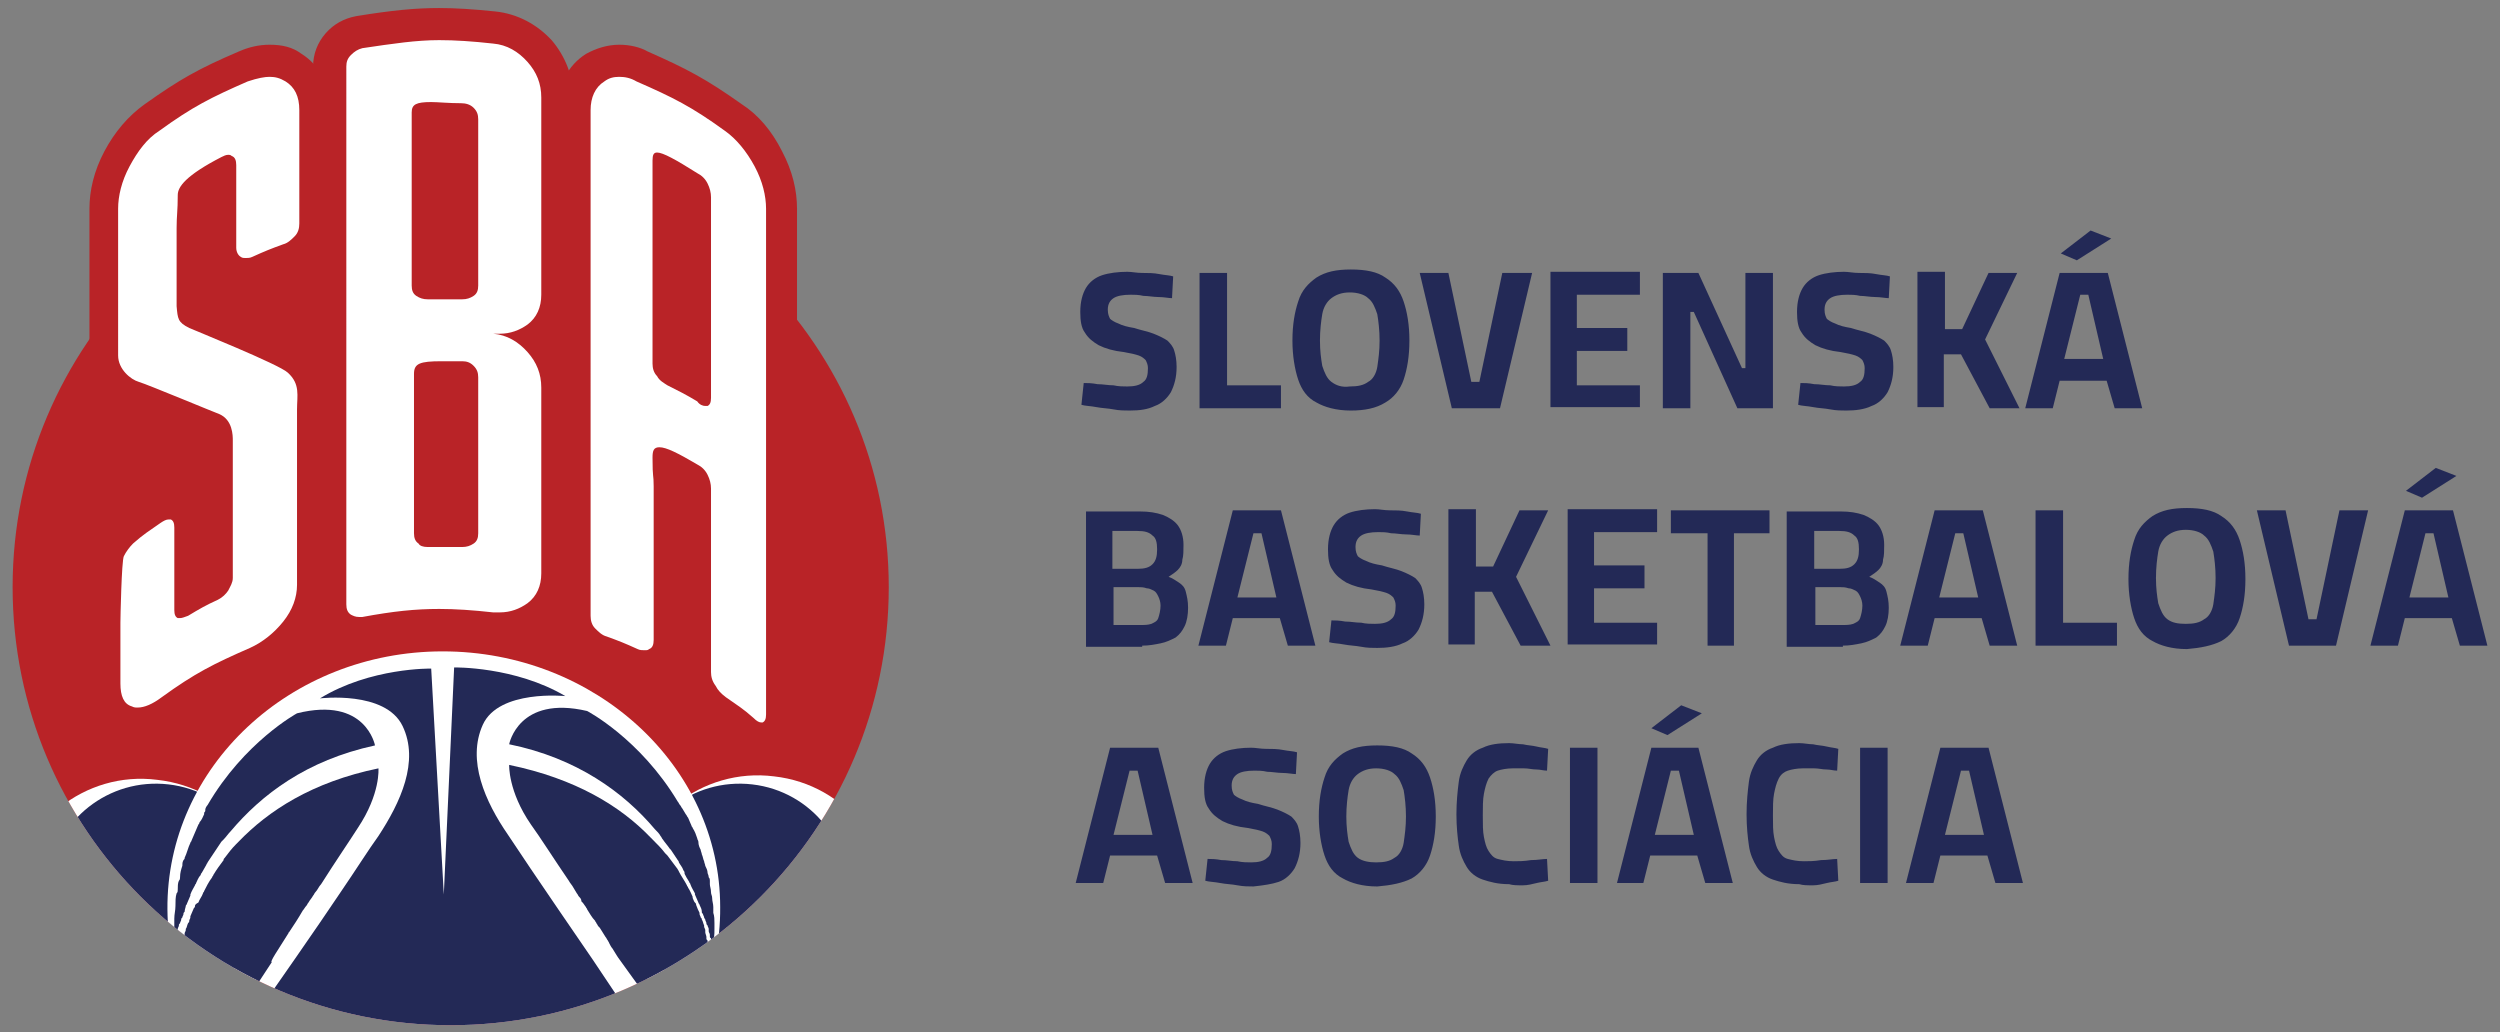
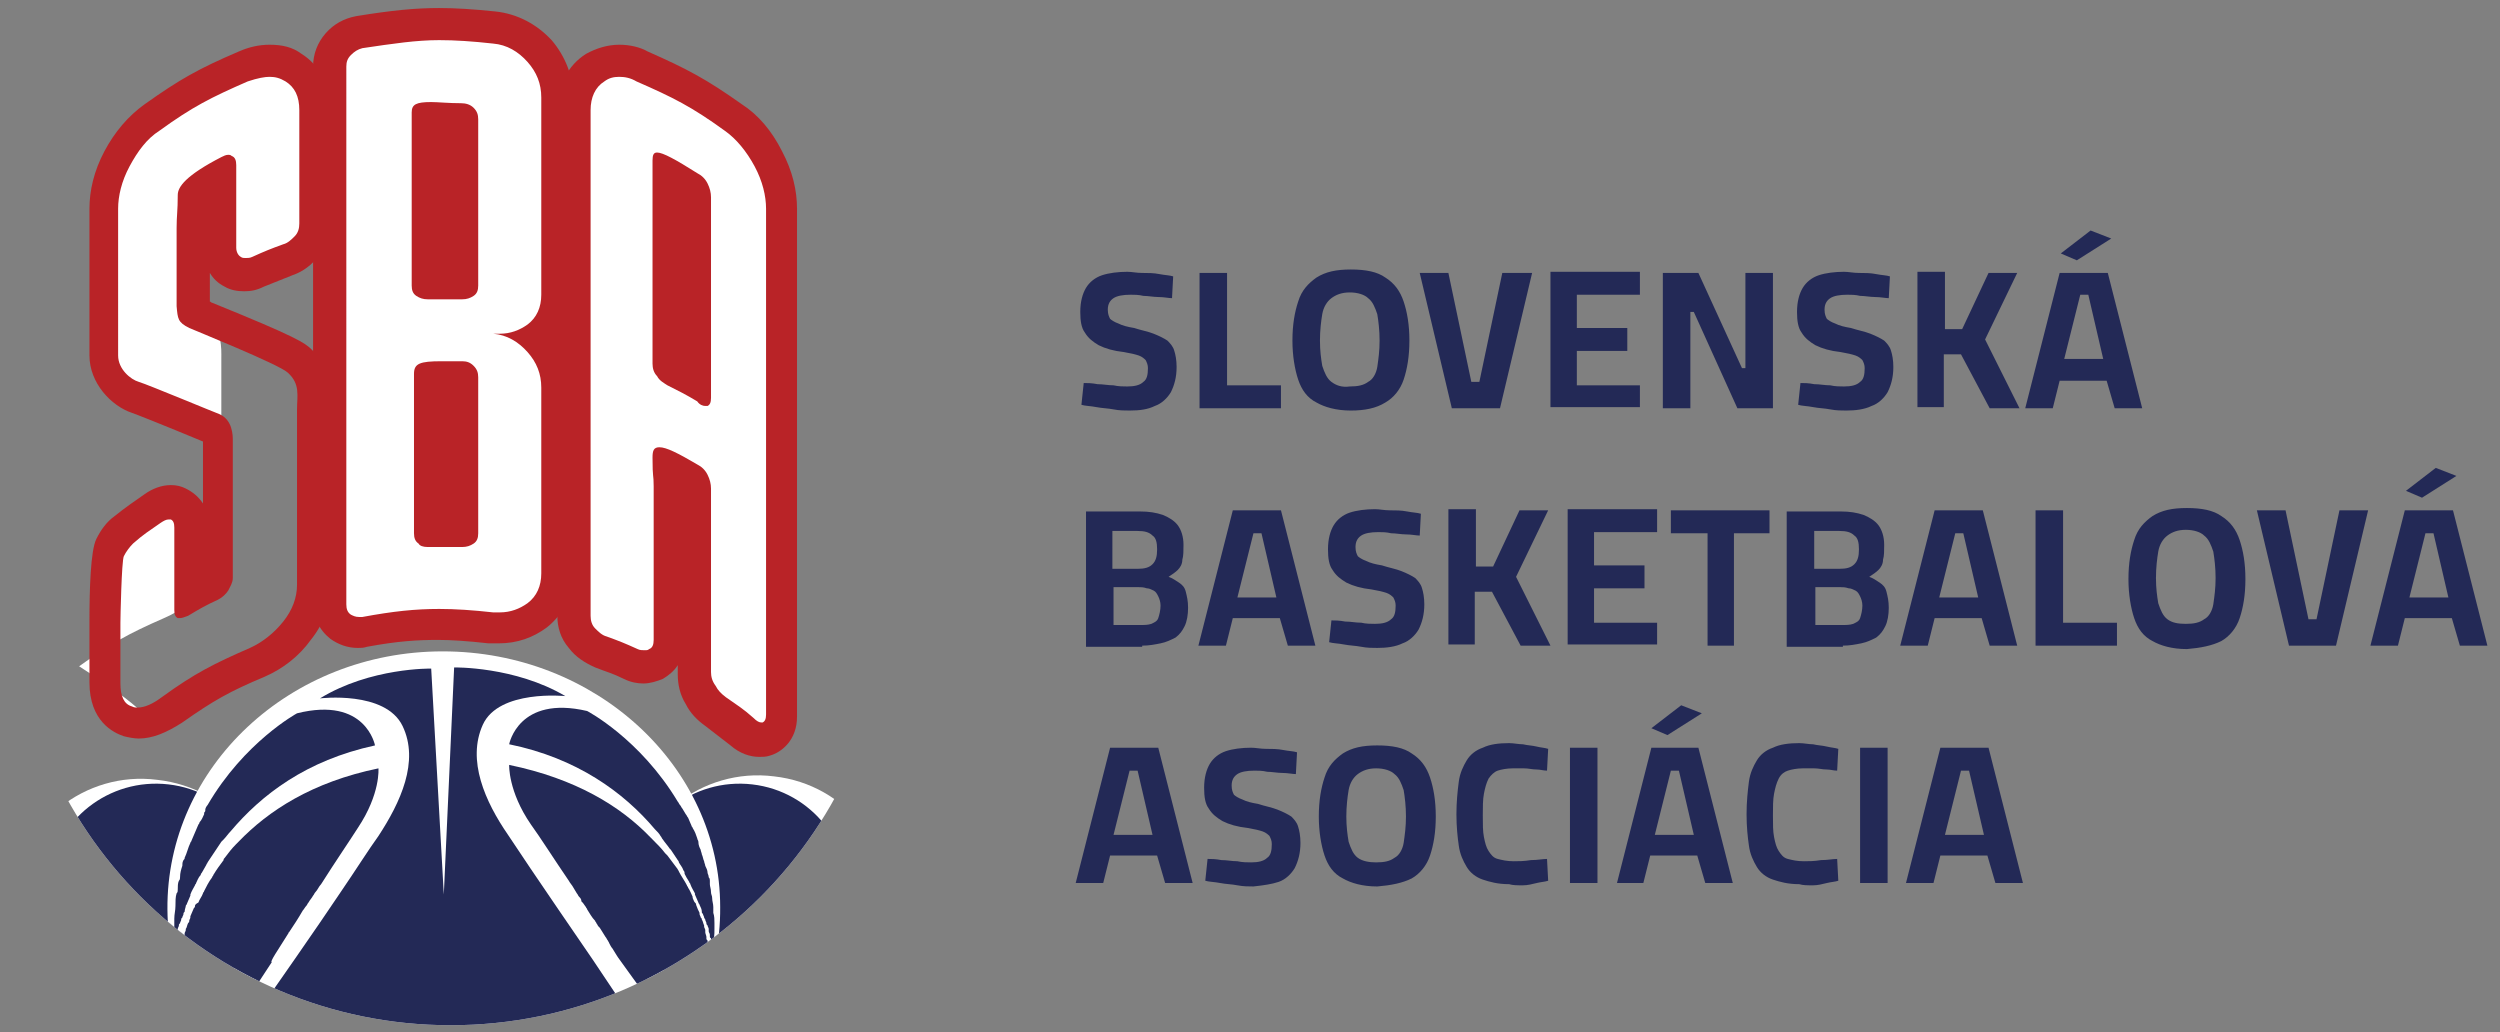
<svg xmlns="http://www.w3.org/2000/svg" xmlns:xlink="http://www.w3.org/1999/xlink" version="1.1" id="Layer_1" x="0px" y="0px" viewBox="0 0 218 90" style="enable-background:new 0 0 218 90;" xml:space="preserve">
  <rect x="0" y="0" width="218" height="90" fill="#808080" stroke="none" />
  <style type="text/css">
	.st0{fill:#B92327;}
	.st1{clip-path:url(#SVGID_2_);fill:#FFFFFF;}
	.st2{clip-path:url(#SVGID_2_);fill:#232956;}
	.st3{fill:#FFFFFF;}
	.st4{fill:#232956;}
</style>
-   <path class="st0" d="M77.5,51.2c0,21.1-17.1,38.2-38.2,38.2c-21.1,0-38.2-17.1-38.2-38.2s17.1-38.2,38.2-38.2  C60.4,13.1,77.5,30.2,77.5,51.2" />
  <g>
    <defs>
      <path id="SVGID_1_" d="M1.1,51.2c0,21.1,17.1,38.2,38.2,38.2s38.2-17.1,38.2-38.2S60.4,13.1,39.3,13.1S1.1,30.2,1.1,51.2" />
    </defs>
    <clipPath id="SVGID_2_">
      <use xlink:href="#SVGID_1_" style="overflow:visible;" />
    </clipPath>
    <path class="st1" d="M23.9,80.8c-0.7,6.3-6.5,10.9-12.8,10.1C4.7,90.2,0.2,84.4,0.9,78.1C1.7,71.8,7.4,67.2,13.7,68   C20.1,68.7,24.6,74.4,23.9,80.8" />
    <path class="st2" d="M23,78.9c-0.6,5.2-5.3,8.9-10.5,8.3c-5.2-0.6-8.9-5.3-8.3-10.5s5.3-8.9,10.5-8.3C19.9,69,23.6,73.7,23,78.9" />
    <path class="st1" d="M77.6,80.5c-0.7,6.3-6.5,10.9-12.8,10.1c-6.3-0.7-10.9-6.5-10.1-12.8c0.7-6.3,6.5-10.9,12.8-10.1   C73.8,68.4,78.3,74.1,77.6,80.5" />
    <path class="st2" d="M73.9,78.9c-0.6,5.2-5.3,8.9-10.5,8.3c-5.2-0.6-8.9-5.3-8.3-10.5c0.6-5.2,5.3-8.9,10.5-8.3   C70.8,69,74.5,73.7,73.9,78.9" />
    <path class="st1" d="M62.8,79.1c0.1,12.4-10.7,22.5-24,22.5s-24.1-9.9-24.2-22.3c-0.1-12.4,10.7-22.5,24-22.5   C51.9,56.8,62.8,66.8,62.8,79.1" />
    <path class="st2" d="M51.7,83.7c0,0-5.5-8-7.4-10.9c-2-2.9-3.6-6.5-2.2-9.6c1.4-3.1,7.2-2.5,7.2-2.5c-4.4-2.6-9.7-2.5-9.7-2.5   L38.7,78l-1.1-19.7c0,0-5.3-0.1-9.7,2.6c0,0,5.7-0.7,7.2,2.4S34.9,70,33,72.9c-0.8,1.1-2,3-3.3,4.9c-2,3-6.2,9-6.2,9L37,97   l18.1-8.3C55.1,88.8,53.5,86.4,51.7,83.7L51.7,83.7z" />
    <path class="st2" d="M62.3,81c0-0.2,0-0.3,0-0.5c0-0.3,0-0.6-0.1-0.9c0-0.2,0-0.3,0-0.5c0-0.3-0.1-0.5-0.1-0.8   c0-0.2-0.1-0.3-0.1-0.5c0-0.3-0.1-0.5-0.1-0.7c0-0.1,0-0.2,0-0.3c0-0.1,0-0.2-0.1-0.3c0-0.2-0.1-0.3-0.1-0.4c0-0.2-0.1-0.4-0.2-0.6   c0-0.1-0.1-0.3-0.1-0.4c-0.1-0.2-0.1-0.4-0.2-0.6c0-0.1-0.1-0.3-0.1-0.4c-0.1-0.2-0.2-0.4-0.2-0.7c0-0.1-0.1-0.2-0.1-0.3   c-0.1-0.3-0.2-0.6-0.4-0.9c0-0.1-0.1-0.1-0.1-0.2c-0.1-0.2-0.2-0.5-0.3-0.7c-0.1-0.1-0.1-0.2-0.2-0.3c-0.1-0.2-0.2-0.3-0.3-0.5   c-0.1-0.1-0.1-0.2-0.2-0.3c-0.1-0.1-0.1-0.2-0.2-0.3c0,0,0,0,0,0c-3.3-5.5-7.9-7.9-7.9-7.9c-6-1.4-6.8,2.9-6.8,2.9   c5.9,1.2,10,4.2,12.7,7.4c0.2,0.2,0.4,0.4,0.5,0.6c0.1,0.1,0.1,0.2,0.2,0.3c0.2,0.3,0.4,0.5,0.6,0.8c0,0,0,0,0.1,0.1   c0.2,0.3,0.4,0.6,0.6,0.9c0.1,0.1,0.1,0.2,0.1,0.2c0.1,0.2,0.3,0.4,0.4,0.7c0.1,0.1,0.1,0.2,0.1,0.3c0.1,0.2,0.2,0.4,0.4,0.7   c0,0.1,0.1,0.1,0.1,0.2c0.1,0.3,0.3,0.6,0.4,0.8c0,0,0,0.1,0,0.1c0.1,0.2,0.2,0.5,0.3,0.7c0,0.1,0.1,0.1,0.1,0.2   c0.1,0.2,0.2,0.4,0.2,0.6c0,0.1,0,0.1,0.1,0.2c0,0.1,0.1,0.2,0.1,0.3c0,0.1,0.1,0.1,0.1,0.2c0,0.1,0.1,0.2,0.1,0.3   c0,0.1,0,0.1,0.1,0.2c0,0.1,0.1,0.2,0.1,0.3c0,0.1,0,0.1,0,0.2c0,0.1,0.1,0.2,0.1,0.3c0,0,0,0.1,0,0.1c0,0.1,0,0.2,0.1,0.2   c0,0,0,0.1,0,0.1c0,0.1,0,0.1,0,0.2c0,0,0,0.1,0,0.1c0,0.1,0,0.1,0,0.1c0,0,0,0.1,0,0.1c0,0,0,0.1,0,0.1c0,0,0,0.1,0,0.1   c0,0,0,0,0,0c0,0,0,0,0,0c0,0,0,0,0,0C62.3,82,62.3,81.5,62.3,81" />
    <path class="st2" d="M61.8,83.7C61.8,83.7,61.8,83.7,61.8,83.7c0,0,0-0.1,0-0.1c0,0,0,0,0,0c0,0,0-0.1,0-0.1c0,0,0,0,0-0.1   c0,0,0-0.1,0-0.2c0,0,0-0.1,0-0.1c0,0,0-0.1,0-0.2c0,0,0-0.1,0-0.1c0-0.1,0-0.1,0-0.2c0-0.1,0-0.2-0.1-0.3c0-0.1,0-0.1,0-0.2   c0-0.1,0-0.1-0.1-0.2c0-0.1,0-0.1,0-0.2c0-0.1-0.1-0.3-0.1-0.4c0-0.1,0-0.1,0-0.2c0-0.1-0.1-0.2-0.1-0.3c0,0,0-0.1,0-0.1   c-0.1-0.2-0.1-0.4-0.2-0.5c0-0.1,0-0.1-0.1-0.2c0-0.1-0.1-0.2-0.1-0.3c0,0,0-0.1,0-0.1c-0.1-0.2-0.2-0.4-0.3-0.7   c0-0.1,0-0.1-0.1-0.2c-0.1-0.1-0.1-0.2-0.2-0.4c0,0,0,0,0-0.1c-0.1-0.2-0.2-0.5-0.4-0.8c0-0.1-0.1-0.1-0.1-0.2   c-0.2-0.4-0.5-0.8-0.7-1.2c0-0.1-0.1-0.1-0.1-0.2c-0.3-0.4-0.6-0.8-0.9-1.2c-0.1-0.1-0.1-0.1-0.2-0.2c-0.3-0.4-0.7-0.8-1.1-1.2   c-0.1-0.1-0.1-0.1-0.2-0.2c-2.6-2.7-6.5-5.1-12.3-6.3c0,0-0.1,2.3,1.9,5.2c0.8,1.1,2,3,3.3,4.9c0.1,0.2,0.3,0.4,0.4,0.6   c0,0,0,0,0,0c0.1,0.2,0.2,0.3,0.3,0.5c0.1,0.1,0.1,0.2,0.2,0.3c0.1,0.1,0.2,0.2,0.2,0.4c0,0,0.1,0.1,0.1,0.1   c0.1,0.1,0.2,0.3,0.3,0.4c0,0.1,0.1,0.1,0.1,0.2c0.2,0.3,0.4,0.7,0.7,1c0,0.1,0.1,0.1,0.1,0.2c0.1,0.1,0.1,0.2,0.2,0.3   c0,0,0.1,0.1,0.1,0.1c0.2,0.3,0.3,0.5,0.5,0.8c0.1,0.1,0.1,0.2,0.2,0.3c0,0.1,0.1,0.1,0.1,0.2c0.1,0.2,0.2,0.4,0.3,0.5c0,0,0,0,0,0   c0.3,0.5,0.5,0.8,0.5,0.8l3.1,4.3l5-3.1L61.8,83.7C61.8,83.7,61.8,83.7,61.8,83.7" />
    <path class="st2" d="M25.2,81.3c0.4-0.6,0.8-1.2,1.2-1.9c0.1-0.1,0.2-0.3,0.3-0.4c0.1-0.1,0.1-0.2,0.2-0.3c0.1-0.2,0.3-0.4,0.4-0.6   c0.1-0.1,0.1-0.2,0.2-0.3c0.2-0.2,0.3-0.5,0.5-0.7c1.2-1.9,2.5-3.8,3.2-4.9c2-3,1.8-5.2,1.8-5.2c-5.8,1.2-9.6,3.7-12.2,6.4   c-0.1,0.1-0.1,0.1-0.2,0.2c-0.4,0.4-0.7,0.8-1,1.2c-0.1,0.1-0.1,0.1-0.1,0.2c-0.3,0.4-0.6,0.8-0.9,1.3c0,0.1-0.1,0.1-0.1,0.2   c-0.3,0.4-0.5,0.8-0.7,1.2c0,0.1-0.1,0.1-0.1,0.2c-0.1,0.3-0.3,0.5-0.4,0.8c0,0,0,0,0,0C17.1,78.8,17,78.9,17,79   c0,0.1,0,0.1-0.1,0.2c-0.1,0.2-0.2,0.5-0.3,0.7c0,0,0,0.1,0,0.1c0,0.1-0.1,0.2-0.1,0.3c0,0.1,0,0.1-0.1,0.2   c-0.1,0.2-0.1,0.4-0.2,0.5c0,0,0,0.1,0,0.1c0,0.1-0.1,0.2-0.1,0.3c0,0.1,0,0.1,0,0.2c0,0.1-0.1,0.3-0.1,0.4c0,0.1,0,0.1,0,0.2   c0,0.1,0,0.1-0.1,0.2c0,0.1,0,0.1,0,0.2c0,0.1,0,0.2-0.1,0.3c0,0.1,0,0.1,0,0.2c0,0.1,0,0.1,0,0.1c0,0.1,0,0.1,0,0.2   c0,0,0,0.1,0,0.1c0,0.1,0,0.1,0,0.2c0,0,0,0.1,0,0.1c0,0.1,0,0.1,0,0.1c0,0,0,0,0,0c0,0,0,0.1,0,0.1c0,0,0,0,0,0c0,0,0,0,0,0l6,2.8   l1.9-2.9C23.5,83.9,24.2,82.9,25.2,81.3C25.1,81.4,25.1,81.3,25.2,81.3" />
    <path class="st2" d="M16.2,79c0-0.1,0.1-0.1,0.1-0.2c0.1-0.2,0.2-0.5,0.3-0.7c0,0,0-0.1,0-0.1c0.1-0.3,0.3-0.6,0.4-0.8   c0-0.1,0.1-0.1,0.1-0.2c0.1-0.2,0.2-0.5,0.4-0.7c0-0.1,0.1-0.2,0.1-0.2c0.1-0.2,0.3-0.5,0.4-0.7c0-0.1,0.1-0.1,0.1-0.2   c0.4-0.6,0.8-1.2,1.2-1.8c0.1-0.1,0.1-0.1,0.2-0.2c0.2-0.2,0.4-0.5,0.6-0.7c2.7-3.2,6.6-6.2,12.6-7.5c0,0-0.8-4.3-6.8-2.8   c0,0-4.6,2.5-7.8,8c0,0,0,0,0,0c-0.1,0.1-0.2,0.3-0.2,0.4c0,0,0,0,0,0.1c0,0.1-0.1,0.1-0.1,0.2c0,0,0,0,0,0.1   c-0.1,0.2-0.2,0.5-0.4,0.7c0,0.1-0.1,0.2-0.1,0.2c-0.2,0.5-0.4,0.9-0.6,1.4c0,0.1-0.1,0.1-0.1,0.2v0c-0.2,0.4-0.3,0.9-0.5,1.3   c0,0.1,0,0.1-0.1,0.2c-0.1,0.2-0.1,0.3-0.1,0.5c0,0,0,0,0,0c-0.1,0.3-0.2,0.6-0.2,1c0,0.1,0,0.2-0.1,0.3c-0.1,0.2-0.1,0.5-0.1,0.8   c0,0.1,0,0.2-0.1,0.3c-0.1,0.3-0.1,0.7-0.1,1.1c0,0,0,0,0,0c0,0.4-0.1,0.7-0.1,1.1c0,0.1,0,0.2,0,0.3c0,0.3,0,0.6,0,0.8   c0,0.1,0,0.2,0,0.4c0,0.4,0,0.8,0,1.2v0v0c0,0,0,0,0,0c0,0,0,0,0-0.1c0,0,0,0,0-0.1c0,0,0-0.1,0-0.1c0,0,0,0,0-0.1c0,0,0-0.1,0-0.2   c0,0,0-0.1,0-0.1c0-0.1,0-0.1,0.1-0.2c0,0,0-0.1,0-0.1c0-0.1,0-0.2,0.1-0.2c0,0,0-0.1,0-0.1c0-0.1,0.1-0.2,0.1-0.3c0,0,0-0.1,0-0.2   c0-0.1,0.1-0.2,0.1-0.3c0-0.1,0-0.1,0.1-0.2c0-0.1,0.1-0.2,0.1-0.3c0-0.1,0-0.1,0.1-0.2c0-0.1,0.1-0.2,0.1-0.3c0-0.1,0-0.1,0.1-0.2   C16.1,79.3,16.2,79.1,16.2,79" />
  </g>
-   <path class="st3" d="M12.2,63.1c-0.3,0-0.6,0-0.9-0.1c-0.7-0.2-2-1-2-3.4v-5.3c0-0.1,0-5.5,0.5-6.4c0.3-0.6,0.7-1.1,1.2-1.5  c1-0.8,1.5-1.2,2.5-1.9c0.5-0.4,1-0.5,1.5-0.5c0.3,0,0.5,0,0.7,0.1c0.4,0.2,1.2,0.7,1.2,2.1v6c0.5-0.3,1-0.6,1.7-0.9  c0.2-0.1,0.3-0.2,0.4-0.4c0.1-0.2,0.1-0.3,0.1-0.3v-12c0-0.8-0.2-0.9-0.3-0.9l-0.1,0c-4.5-1.9-6.5-2.6-6.8-2.7  c-1.1-0.3-2.8-1.8-2.8-3.6V18.2c0-1.4,0.4-2.8,1.2-4.4c0.8-1.6,1.8-2.8,3-3.6c3-2.1,4.6-3,8-4.5c0.7-0.3,1.4-0.5,2.1-0.5  c0.8,0,1.5,0.2,2.1,0.6c0.8,0.5,1.8,1.6,1.8,3.7v9.9c0,0.7-0.2,1.4-0.7,2c-0.4,0.5-1,0.9-1.6,1.2c-1.1,0.4-1.6,0.6-2.6,1  c-0.4,0.2-0.8,0.3-1.2,0.3c-0.4,0-0.7-0.1-1-0.3c-0.4-0.2-1.1-0.8-1.1-2v-6.2C17.2,16.5,17,17,17,17c0,0.7,0,1.2,0,1.6  c0,0.4,0,0.7,0,1.2v6.8c0,0.1,0,0.4,0,0.5c0.1,0,0.1,0.1,0.3,0.2c0,0,0.3,0.1,0.7,0.3c6.9,2.9,7.8,3.4,8.2,3.8  c1.4,1.3,1.3,2.7,1.3,3.7c0,0.2,0,0.3,0,0.5v15.3c0,1.4-0.5,2.8-1.5,4.1c-0.9,1.2-2.1,2.1-3.5,2.7c-3.2,1.4-4.6,2.2-7.4,4.2  C14,62.7,13.1,63.1,12.2,63.1" />
+   <path class="st3" d="M12.2,63.1c-0.3,0-0.6,0-0.9-0.1c-0.7-0.2-2-1-2-3.4v-5.3c0-0.1,0-5.5,0.5-6.4c0.3-0.6,0.7-1.1,1.2-1.5  c1-0.8,1.5-1.2,2.5-1.9c0.5-0.4,1-0.5,1.5-0.5c0.3,0,0.5,0,0.7,0.1c0.4,0.2,1.2,0.7,1.2,2.1v6c0.5-0.3,1-0.6,1.7-0.9  c0.2-0.1,0.3-0.2,0.4-0.4c0.1-0.2,0.1-0.3,0.1-0.3v-12c0-0.8-0.2-0.9-0.3-0.9l-0.1,0c-4.5-1.9-6.5-2.6-6.8-2.7  c-1.1-0.3-2.8-1.8-2.8-3.6V18.2c0-1.4,0.4-2.8,1.2-4.4c0.8-1.6,1.8-2.8,3-3.6c3-2.1,4.6-3,8-4.5c0.7-0.3,1.4-0.5,2.1-0.5  c0.8,0,1.5,0.2,2.1,0.6c0.8,0.5,1.8,1.6,1.8,3.7v9.9c0,0.7-0.2,1.4-0.7,2c-0.4,0.5-1,0.9-1.6,1.2c-1.1,0.4-1.6,0.6-2.6,1  c-0.4,0.2-0.8,0.3-1.2,0.3c-0.4,0-0.7-0.1-1-0.3c-0.4-0.2-1.1-0.8-1.1-2v-6.2C17.2,16.5,17,17,17,17c0,0.7,0,1.2,0,1.6  c0,0.4,0,0.7,0,1.2v6.8c0,0.1,0,0.4,0,0.5c0.1,0,0.1,0.1,0.3,0.2c0,0,0.3,0.1,0.7,0.3c1.4,1.3,1.3,2.7,1.3,3.7c0,0.2,0,0.3,0,0.5v15.3c0,1.4-0.5,2.8-1.5,4.1c-0.9,1.2-2.1,2.1-3.5,2.7c-3.2,1.4-4.6,2.2-7.4,4.2  C14,62.7,13.1,63.1,12.2,63.1" />
  <path class="st0" d="M23.5,3.9L23.5,3.9c-0.9,0-1.8,0.2-2.7,0.6c-3.5,1.5-5.1,2.4-8.2,4.6c-1.4,1-2.6,2.4-3.5,4.1  c-0.9,1.7-1.3,3.4-1.3,5V31c0,2.4,1.9,4.4,3.7,5c0.3,0.1,2.1,0.8,6.2,2.5v5.4c-0.4-0.6-0.9-1-1.5-1.3c-0.4-0.2-0.8-0.3-1.3-0.3  c-0.8,0-1.6,0.3-2.3,0.8c-1,0.7-1.6,1.1-2.6,1.9c-0.7,0.5-1.2,1.2-1.6,2c-0.5,1-0.6,4.4-0.6,7.1v2.7v2.7c0,3.4,2.1,4.4,3,4.7  c0.4,0.1,0.9,0.2,1.3,0.2c1.2,0,2.4-0.5,3.8-1.4c2.7-1.9,4.1-2.7,7.2-4c1.6-0.7,3-1.8,4-3.2c1.2-1.5,1.8-3.2,1.8-5V35.7  c0-0.1,0-0.3,0-0.4c0-1.1,0.1-3-1.7-4.8c-0.6-0.6-1.3-1.1-8.7-4.1c-0.1,0-0.1-0.1-0.2-0.1v-2.5c0.3,0.5,0.7,0.9,1.3,1.2  c0.5,0.3,1.1,0.4,1.7,0.4c0.6,0,1.1-0.1,1.7-0.4c1-0.4,1.5-0.6,2.5-1c0.9-0.3,1.7-0.9,2.3-1.7c0.6-0.8,1-1.8,1-2.8V9.6  c0-2.1-0.9-3.9-2.5-4.9C25.5,4.1,24.6,3.9,23.5,3.9 M23.5,6.7c0.5,0,0.9,0.1,1.4,0.4c0.8,0.5,1.2,1.3,1.2,2.5v9.9  c0,0.4-0.1,0.8-0.4,1.1c-0.3,0.3-0.6,0.6-1,0.7c-1.1,0.4-1.6,0.6-2.7,1.1c-0.2,0.1-0.4,0.1-0.6,0.1c-0.1,0-0.3,0-0.4-0.1  c-0.2-0.1-0.4-0.4-0.4-0.8v-7.2c0-0.4-0.1-0.7-0.4-0.8c-0.1-0.1-0.2-0.1-0.3-0.1c-0.2,0-0.4,0.1-0.6,0.2c-3.1,1.6-3.8,2.6-3.8,3.3  c0,1.4-0.1,1.8-0.1,2.9v6.8c0.1,1.1,0.1,1.4,1.1,1.9c0.2,0.1,7.9,3.2,8.6,3.9c1.1,1,0.8,2,0.8,3.2v15.3c0,1.1-0.4,2.2-1.2,3.2  c-0.8,1-1.8,1.8-2.9,2.3c-3.2,1.4-4.8,2.2-7.7,4.3c-0.8,0.6-1.5,0.9-2.1,0.9c-0.2,0-0.3,0-0.5-0.1c-0.7-0.2-1-0.9-1-2v-5.3  c0-0.4,0.1-5.4,0.3-5.8c0.2-0.4,0.5-0.8,0.8-1.1c0.9-0.8,1.4-1.1,2.4-1.8c0.3-0.2,0.5-0.3,0.7-0.3c0.1,0,0.1,0,0.2,0  c0.2,0.1,0.3,0.3,0.3,0.7v7.2c0,0.4,0.1,0.6,0.3,0.7c0.1,0,0.1,0,0.2,0c0.2,0,0.4-0.1,0.7-0.2c1-0.6,1.5-0.9,2.6-1.4  c0.4-0.2,0.7-0.5,0.9-0.8c0.2-0.4,0.4-0.7,0.4-1.1v-12c0-0.4,0-1.8-1.2-2.3c-0.3-0.1-6.3-2.6-7-2.8c-0.7-0.2-1.8-1.1-1.8-2.3V18.2  c0-1.1,0.3-2.4,1-3.7c0.7-1.3,1.5-2.4,2.6-3.1c2.9-2.1,4.5-2.9,7.7-4.3C22.5,6.8,23.1,6.7,23.5,6.7" />
  <path class="st3" d="M38.8,24.7c0.4,0,0.9,0,1.4,0l0-14.3c0,0,0,0,0,0l-0.9,0c-0.7,0-1.2,0-1.7,0c-0.1,0-0.2,0-0.3,0l0,14.4  C37.9,24.7,38.3,24.7,38.8,24.7 M38.8,46.2c0.4,0,0.9,0,1.4,0l0-13.3c0,0,0,0,0,0c-0.7,0-1.3,0-1.8,0c-0.5,0-0.8,0-1,0l0,13.4  C37.9,46.2,38.3,46.2,38.8,46.2 M31.3,55.1c-0.6,0-1.1-0.2-1.6-0.5c-0.6-0.5-1-1.2-1-2V5.8c0-0.7,0.3-1.4,0.7-2  c0.5-0.5,1.1-0.9,1.9-1c2.9-0.5,4.9-0.7,6.9-0.7c1.4,0,2.9,0.1,4.9,0.3c1.6,0.2,2.9,0.8,4,2c1,1.2,1.6,2.6,1.6,4v17.2  c0,1.6-0.6,2.9-1.8,3.8c0,0,0,0,0,0c0.1,0.1,0.1,0.1,0.2,0.2c1,1.2,1.6,2.6,1.6,4v16.2c0,1.6-0.6,2.9-1.8,3.8  c-0.9,0.7-2,1.1-3.3,1.1c-0.2,0-0.5,0-0.8,0c-1.9-0.2-3.3-0.3-4.6-0.3c-1.9,0-3.7,0.2-6.4,0.6C31.7,55,31.5,55.1,31.3,55.1" />
  <path class="st0" d="M38.8,44.8v-6.4v-4.1h0L38.8,44.8L38.8,44.8L38.8,44.8z M38.8,23.3l0-10.2v-1.3h0L38.8,23.3L38.8,23.3  L38.8,23.3z M38.3,0.7L38.3,0.7c-2.1,0-4.1,0.2-7.2,0.7c-1.1,0.2-2,0.7-2.7,1.5c-0.7,0.8-1.1,1.8-1.1,2.9v46.7  c0,1.3,0.5,2.4,1.5,3.2c0.7,0.5,1.5,0.8,2.4,0.8c0.3,0,0.5,0,0.8-0.1c2.7-0.5,4.4-0.6,6.2-0.6c1.2,0,2.6,0.1,4.4,0.3  c0.3,0,0.6,0,0.9,0c1.6,0,3-0.5,4.2-1.4c1.5-1.2,2.3-2.9,2.3-4.9V33.7c0-1.5-0.4-2.9-1.3-4.1c0.8-1.1,1.3-2.4,1.3-3.9v-8.6V8.5  c0-1.8-0.7-3.6-1.9-5c-1.3-1.4-3-2.3-4.9-2.5C41.3,0.8,39.7,0.7,38.3,0.7 M37.3,47.7C37.3,47.7,37.3,47.7,37.3,47.7  c0.6,0,1.1,0,1.5,0c0.4,0,0.9,0,1.4,0c0,0,0.1,0,0.1,0c0.4,0,0.7-0.1,1-0.3c0.3-0.2,0.4-0.5,0.4-0.9V32.9c0-0.4-0.1-0.7-0.4-1  c-0.3-0.3-0.6-0.4-1-0.4c-0.7,0-1.3,0-1.8,0c-1.9,0-2.4,0.2-2.4,1.1v5.9v8c0,0.4,0.1,0.7,0.4,0.9C36.6,47.6,36.9,47.7,37.3,47.7   M37.3,26.1C37.3,26.1,37.3,26.1,37.3,26.1c0.6,0,1.1,0,1.5,0c0.4,0,0.9,0,1.4,0c0,0,0,0,0.1,0c0.4,0,0.7-0.1,1-0.3  c0.3-0.2,0.4-0.5,0.4-0.9V10.4c0-0.4-0.1-0.7-0.4-1C41,9.1,40.6,9,40.2,9c-1.1,0-2-0.1-2.6-0.1c-1.3,0-1.7,0.2-1.7,0.9v3.3v11.8  c0,0.4,0.1,0.7,0.4,0.9C36.6,26,36.9,26.1,37.3,26.1 M38.3,3.5c1.4,0,2.9,0.1,4.7,0.3c1.2,0.1,2.2,0.7,3,1.6  c0.8,0.9,1.2,1.9,1.2,3.1v17.2c0,1.1-0.4,2-1.2,2.6c-0.7,0.5-1.5,0.8-2.4,0.8c-0.2,0-0.4,0-0.6,0c1.2,0.1,2.2,0.7,3,1.6  c0.8,0.9,1.2,1.9,1.2,3.1v16.2c0,1.1-0.4,2-1.2,2.6c-0.7,0.5-1.5,0.8-2.4,0.8c-0.2,0-0.4,0-0.6,0c-1.8-0.2-3.3-0.3-4.7-0.3  c-2.1,0-4,0.2-6.7,0.7c-0.1,0-0.2,0-0.3,0c-0.3,0-0.5-0.1-0.7-0.2c-0.3-0.2-0.4-0.5-0.4-0.9V5.8c0-0.4,0.1-0.7,0.4-1  c0.3-0.3,0.6-0.5,1-0.6C34.3,3.8,36.3,3.5,38.3,3.5" />
  <path class="st3" d="M58.3,15.9c0,0.3,0,0.6,0,1.1v14.7c0,0.1,0,0.2,0.1,0.3c0.1,0.2,0.2,0.3,0.4,0.4c0.7,0.4,1.2,0.6,1.7,0.9  l0-16.1c0-0.1,0-0.3-0.2-0.5c-0.1-0.2-0.2-0.3-0.4-0.4L59.5,16c-0.4-0.2-0.8-0.5-1.2-0.7C58.3,15.5,58.3,15.7,58.3,15.9 M66.4,64.4  c-0.5,0-1.1-0.2-1.6-0.7c-0.9-0.7-1.4-1.1-2.3-1.8c-0.5-0.4-1-0.9-1.3-1.4c-0.4-0.6-0.5-1.3-0.5-1.9v-16c0-0.1-0.1-0.3-0.2-0.5  c-0.1-0.2-0.2-0.3-0.4-0.4c-0.8-0.5-1.4-0.8-1.8-1c0,0.2,0,0.4,0,0.5c0,0.3,0,0.5,0,1.2v13.4c0,1.3-0.7,1.8-1.1,2  c-0.3,0.2-0.7,0.3-1,0.3c-0.4,0-0.8-0.1-1.2-0.3c-1-0.4-1.5-0.6-2.6-1c-0.7-0.2-1.2-0.6-1.6-1.2c-0.5-0.6-0.7-1.2-0.7-2l0-44.1  c0-2.1,1-3.1,1.8-3.7c0.6-0.4,1.3-0.6,2.1-0.6c0.7,0,1.4,0.2,2.1,0.5c3.3,1.4,5,2.4,8,4.5c1.2,0.9,2.2,2.1,3,3.6  c0.8,1.5,1.2,3,1.2,4.4v44.1c0,1.5-1,2-1.3,2.1C66.7,64.4,66.5,64.4,66.4,64.4" />
  <path class="st0" d="M54,3.9L54,3.9c-1,0-2,0.3-2.9,0.8c-1.6,1-2.5,2.8-2.5,4.9v44.1c0,1,0.3,2,1,2.8c0.6,0.8,1.4,1.3,2.3,1.7  c1,0.4,1.5,0.5,2.5,1c0.6,0.3,1.2,0.4,1.7,0.4c0.6,0,1.2-0.2,1.7-0.4c0.5-0.3,1-0.7,1.3-1.2v0.8c0,0.9,0.2,1.8,0.7,2.6  c0.4,0.8,1,1.4,1.7,1.9c0.9,0.7,1.3,1,2.2,1.7c0.8,0.7,1.7,1,2.5,1c0.3,0,0.6,0,0.9-0.1c1.1-0.3,2.4-1.4,2.4-3.4V18.2  c0-1.6-0.4-3.3-1.3-5c-0.9-1.8-2.1-3.2-3.5-4.1c-3.1-2.2-4.8-3.1-8.2-4.6C55.8,4.1,54.9,3.9,54,3.9 M61.5,35.4c0.1,0,0.2,0,0.2,0  c0.2-0.1,0.3-0.3,0.3-0.7V17.2c0-0.4-0.1-0.8-0.3-1.2c-0.2-0.4-0.5-0.7-0.9-0.9c-1.9-1.2-3-1.8-3.5-1.8c-0.3,0-0.4,0.2-0.4,0.7  c0,1.4,0,1.9,0,3v14.7c0,0.4,0.1,0.8,0.4,1.1c0.2,0.4,0.6,0.6,0.9,0.8c1,0.5,1.6,0.8,2.6,1.4C61,35.3,61.3,35.4,61.5,35.4 M54,6.7  c0.5,0,1,0.1,1.5,0.4c3.2,1.4,4.8,2.2,7.7,4.3c1,0.7,1.9,1.8,2.6,3.1c0.7,1.3,1,2.6,1,3.7v44.1c0,0.4-0.1,0.6-0.3,0.7  c0,0-0.1,0-0.1,0c-0.2,0-0.4-0.1-0.7-0.4c-0.9-0.8-1.4-1.1-2.4-1.8c-0.4-0.3-0.7-0.6-0.9-1C62.1,59.4,62,59,62,58.6v-16  c0-0.4-0.1-0.8-0.3-1.2c-0.2-0.4-0.5-0.7-0.9-0.9c-1.7-1-2.7-1.5-3.3-1.5c-0.5,0-0.6,0.3-0.6,0.9c0,1.9,0.1,1.4,0.1,2.5v13.4  c0,0.4-0.1,0.7-0.4,0.8c-0.1,0.1-0.2,0.1-0.4,0.1c-0.2,0-0.4,0-0.6-0.1c-1.1-0.5-1.6-0.7-2.7-1.1c-0.4-0.1-0.7-0.4-1-0.7  c-0.3-0.3-0.4-0.7-0.4-1.1V9.6c0-1.1,0.4-2,1.2-2.5C53.1,6.8,53.5,6.7,54,6.7" />
  <path class="st4" d="M171,67.2h0.7l1.3,5.6h-3.4L171,67.2z M168.6,77l0.6-2.4h4.1L174,77h2.4l-3-11.8h-4.2l-3,11.8H168.6z   M164.6,65.2h-2.4V77h2.4V65.2z M158.1,77.2c0.4,0,0.8-0.1,1.2-0.2c0.4-0.1,0.7-0.1,1-0.2l-0.1-1.9c-0.4,0-0.8,0.1-1.4,0.1  c-0.6,0.1-1.1,0.1-1.5,0.1c-0.6,0-1-0.1-1.4-0.2s-0.6-0.4-0.8-0.7c-0.2-0.3-0.3-0.7-0.4-1.2c-0.1-0.5-0.1-1.1-0.1-1.9  c0-0.7,0-1.4,0.1-1.9c0.1-0.5,0.2-0.9,0.4-1.3s0.5-0.6,0.8-0.7c0.3-0.1,0.8-0.2,1.3-0.2c0.3,0,0.6,0,1,0s0.7,0.1,1.1,0.1  c0.3,0,0.6,0.1,0.9,0.1l0.1-1.9c-0.3-0.1-0.6-0.1-1-0.2c-0.4-0.1-0.8-0.1-1.2-0.2c-0.4,0-0.8-0.1-1.2-0.1c-0.9,0-1.7,0.1-2.3,0.4  c-0.6,0.2-1.1,0.6-1.4,1.1c-0.3,0.5-0.6,1.1-0.7,1.9c-0.1,0.8-0.2,1.7-0.2,2.8c0,1.1,0.1,2,0.2,2.7c0.1,0.8,0.4,1.4,0.7,1.9  c0.3,0.5,0.8,0.9,1.4,1.1c0.6,0.2,1.3,0.4,2.3,0.4C157.2,77.2,157.6,77.2,158.1,77.2 M148.4,62.2l-1.8-0.7l-2.6,2l1.4,0.6  L148.4,62.2z M145.7,67.2h0.7l1.3,5.6h-3.4L145.7,67.2z M143.3,77l0.6-2.4h4.1l0.7,2.4h2.4l-3-11.8H144L141,77H143.3z M139.3,65.2  h-2.4V77h2.4V65.2z M132.8,77.2c0.4,0,0.8-0.1,1.2-0.2c0.4-0.1,0.7-0.1,1-0.2l-0.1-1.9c-0.4,0-0.8,0.1-1.4,0.1  c-0.6,0.1-1.1,0.1-1.5,0.1c-0.6,0-1-0.1-1.4-0.2c-0.4-0.1-0.6-0.4-0.8-0.7c-0.2-0.3-0.3-0.7-0.4-1.2c-0.1-0.5-0.1-1.1-0.1-1.9  c0-0.7,0-1.4,0.1-1.9c0.1-0.5,0.2-0.9,0.4-1.3c0.2-0.3,0.5-0.6,0.8-0.7c0.3-0.1,0.8-0.2,1.3-0.2c0.3,0,0.6,0,1,0  c0.4,0,0.7,0.1,1.1,0.1c0.3,0,0.6,0.1,0.9,0.1l0.1-1.9c-0.3-0.1-0.6-0.1-1-0.2c-0.4-0.1-0.8-0.1-1.2-0.2c-0.4,0-0.8-0.1-1.2-0.1  c-0.9,0-1.7,0.1-2.3,0.4c-0.6,0.2-1.1,0.6-1.4,1.1c-0.3,0.5-0.6,1.1-0.7,1.9c-0.1,0.8-0.2,1.7-0.2,2.8c0,1.1,0.1,2,0.2,2.7  c0.1,0.8,0.4,1.4,0.7,1.9c0.3,0.5,0.8,0.9,1.4,1.1c0.6,0.2,1.3,0.4,2.3,0.4C131.9,77.2,132.3,77.2,132.8,77.2 M118.4,74.8  c-0.4-0.3-0.6-0.8-0.8-1.4c-0.1-0.6-0.2-1.3-0.2-2.2c0-0.9,0.1-1.7,0.2-2.3c0.1-0.6,0.4-1.1,0.8-1.4c0.4-0.3,0.9-0.5,1.6-0.5  c0.7,0,1.3,0.2,1.6,0.5c0.4,0.3,0.6,0.8,0.8,1.4c0.1,0.6,0.2,1.4,0.2,2.3s-0.1,1.6-0.2,2.3c-0.1,0.6-0.4,1.1-0.8,1.3  c-0.4,0.3-0.9,0.4-1.6,0.4C119.4,75.2,118.8,75.1,118.4,74.8 M123.1,76.6c0.7-0.4,1.3-1.1,1.6-2c0.3-0.9,0.5-2,0.5-3.4  c0-1.4-0.2-2.5-0.5-3.4c-0.3-0.9-0.8-1.6-1.6-2.1c-0.7-0.5-1.7-0.7-3-0.7c-1.3,0-2.2,0.2-3,0.7c-0.7,0.5-1.3,1.1-1.6,2.1  c-0.3,0.9-0.5,2-0.5,3.4c0,1.3,0.2,2.5,0.5,3.4c0.3,0.9,0.8,1.6,1.6,2c0.7,0.4,1.7,0.7,3,0.7C121.3,77.2,122.3,77,123.1,76.6   M111.5,76.9c0.6-0.2,1.1-0.7,1.4-1.2c0.3-0.6,0.5-1.3,0.5-2.2c0-0.6-0.1-1.1-0.2-1.4c-0.1-0.4-0.4-0.7-0.6-0.9  c-0.3-0.2-0.7-0.4-1.2-0.6c-0.5-0.2-1.1-0.3-1.7-0.5c-0.6-0.1-1-0.2-1.4-0.4c-0.3-0.1-0.6-0.3-0.7-0.4c-0.1-0.2-0.2-0.4-0.2-0.8  c0-0.5,0.2-0.8,0.5-1c0.3-0.2,0.8-0.3,1.5-0.3c0.3,0,0.7,0,1.1,0.1c0.4,0,0.9,0.1,1.3,0.1c0.5,0,0.9,0.1,1.2,0.1l0.1-1.9  c-0.3-0.1-0.7-0.1-1.2-0.2c-0.5-0.1-1-0.1-1.5-0.1c-0.5,0-0.9-0.1-1.3-0.1c-0.8,0-1.6,0.1-2.2,0.3c-0.6,0.2-1.1,0.6-1.4,1.1  c-0.3,0.5-0.5,1.2-0.5,2.1c0,0.8,0.1,1.4,0.4,1.8c0.3,0.5,0.7,0.8,1.2,1.1c0.6,0.3,1.3,0.5,2.2,0.6c0.6,0.1,1,0.2,1.3,0.3  c0.3,0.1,0.5,0.3,0.6,0.4c0.1,0.2,0.2,0.4,0.2,0.7c0,0.6-0.1,1-0.4,1.2c-0.3,0.3-0.8,0.4-1.4,0.4c-0.3,0-0.8,0-1.2-0.1  c-0.5,0-0.9-0.1-1.4-0.1c-0.5-0.1-0.9-0.1-1.2-0.1l-0.2,1.9c0.3,0.1,0.8,0.1,1.3,0.2c0.5,0.1,1,0.1,1.5,0.2c0.5,0.1,1,0.1,1.4,0.1  C110.2,77.2,110.9,77.1,111.5,76.9 M98.5,67.2h0.7l1.3,5.6h-3.4L98.5,67.2z M96.2,77l0.6-2.4h4.1l0.7,2.4h2.4l-3-11.8h-4.2l-3,11.8  H96.2z" />
  <path class="st4" d="M214.2,41.5l-1.8-0.7l-2.6,2l1.4,0.6L214.2,41.5z M211.5,46.5h0.7l1.3,5.6h-3.4L211.5,46.5z M209.1,56.3  l0.6-2.4h4.1l0.7,2.4h2.4l-3-11.8h-4.2l-3,11.8H209.1z M203.7,56.3l2.8-11.8h-2.5l-2,9.5h-0.7l-2-9.5h-2.5l2.8,11.8H203.7z M189,54  c-0.4-0.3-0.6-0.8-0.8-1.4c-0.1-0.6-0.2-1.3-0.2-2.2c0-0.9,0.1-1.7,0.2-2.3c0.1-0.6,0.4-1.1,0.8-1.4c0.4-0.3,0.9-0.5,1.6-0.5  c0.7,0,1.3,0.2,1.6,0.5c0.4,0.3,0.6,0.8,0.8,1.4c0.1,0.6,0.2,1.4,0.2,2.3c0,0.9-0.1,1.6-0.2,2.3c-0.1,0.6-0.4,1.1-0.8,1.3  c-0.4,0.3-0.9,0.4-1.6,0.4S189.4,54.3,189,54 M193.7,55.9c0.7-0.4,1.3-1.1,1.6-2c0.3-0.9,0.5-2,0.5-3.4c0-1.4-0.2-2.5-0.5-3.4  c-0.3-0.9-0.8-1.6-1.6-2.1c-0.7-0.5-1.7-0.7-3-0.7c-1.3,0-2.2,0.2-3,0.7c-0.7,0.5-1.3,1.1-1.6,2.1c-0.3,0.9-0.5,2-0.5,3.4  c0,1.3,0.2,2.5,0.5,3.4c0.3,0.9,0.8,1.6,1.6,2c0.7,0.4,1.7,0.7,3,0.7C191.9,56.5,192.9,56.3,193.7,55.9 M184.6,56.3v-2h-4.7v-9.8  h-2.4v11.8H184.6z M170.5,46.5h0.7l1.3,5.6h-3.4L170.5,46.5z M168.1,56.3l0.6-2.4h4.1l0.7,2.4h2.4l-3-11.8h-4.2l-3,11.8H168.1z   M158.3,46.3h2.1c0.6,0,1,0.1,1.3,0.4c0.3,0.2,0.4,0.6,0.4,1.2c0,0.6-0.1,1-0.4,1.3c-0.3,0.3-0.7,0.4-1.3,0.4h-2.2V46.3z   M158.3,51.2h2.2c0.2,0,0.4,0,0.7,0.1c0.2,0,0.4,0.1,0.6,0.2c0.2,0.1,0.3,0.3,0.4,0.5c0.1,0.2,0.2,0.5,0.2,0.8  c0,0.4-0.1,0.8-0.2,1.1c-0.1,0.3-0.4,0.4-0.6,0.5c-0.3,0.1-0.6,0.1-1,0.1h-2.3V51.2z M160.7,56.3c0.6,0,1.1-0.1,1.6-0.2  c0.5-0.1,0.9-0.3,1.3-0.5c0.4-0.3,0.6-0.6,0.8-1c0.2-0.4,0.3-1,0.3-1.6c0-0.6-0.1-1-0.2-1.4c-0.1-0.4-0.3-0.6-0.6-0.8  c-0.3-0.2-0.6-0.4-0.9-0.5c0.3-0.2,0.6-0.4,0.8-0.6c0.2-0.2,0.4-0.5,0.4-0.9c0.1-0.3,0.1-0.8,0.1-1.3c0-0.7-0.2-1.3-0.5-1.7  c-0.3-0.4-0.8-0.7-1.3-0.9c-0.6-0.2-1.2-0.3-2-0.3h-4.7v11.8H160.7z M151.2,56.3v-9.8h3.1v-2h-8.6v2h3.2v9.8H151.2z M144.5,56.3v-2  H139v-3h4.4v-2H139v-2.9h5.5v-2h-7.8v11.8H144.5z M128.6,56.3v-4.7l1.5,0l2.5,4.7h2.6l-3-6l2.8-5.8h-2.5l-2.3,4.9l-1.5,0v-5h-2.4  v11.8H128.6z M122.3,56.1c0.6-0.2,1.1-0.7,1.4-1.2c0.3-0.6,0.5-1.3,0.5-2.2c0-0.6-0.1-1.1-0.2-1.4c-0.1-0.4-0.4-0.7-0.6-0.9  c-0.3-0.2-0.7-0.4-1.2-0.6c-0.5-0.2-1.1-0.3-1.7-0.5c-0.6-0.1-1-0.2-1.4-0.4c-0.3-0.1-0.6-0.3-0.7-0.4c-0.1-0.2-0.2-0.4-0.2-0.8  c0-0.5,0.2-0.8,0.5-1c0.3-0.2,0.8-0.3,1.5-0.3c0.3,0,0.7,0,1.1,0.1c0.4,0,0.9,0.1,1.3,0.1c0.5,0,0.9,0.1,1.2,0.1l0.1-1.9  c-0.3-0.1-0.7-0.1-1.2-0.2c-0.5-0.1-1-0.1-1.5-0.1c-0.5,0-0.9-0.1-1.3-0.1c-0.8,0-1.6,0.1-2.2,0.3c-0.6,0.2-1.1,0.6-1.4,1.1  c-0.3,0.5-0.5,1.2-0.5,2.1c0,0.8,0.1,1.4,0.4,1.8c0.3,0.5,0.7,0.8,1.2,1.1c0.6,0.3,1.3,0.5,2.2,0.6c0.6,0.1,1,0.2,1.3,0.3  c0.3,0.1,0.5,0.3,0.6,0.4c0.1,0.2,0.2,0.4,0.2,0.7c0,0.6-0.1,1-0.4,1.2c-0.3,0.3-0.8,0.4-1.4,0.4c-0.3,0-0.8,0-1.2-0.1  c-0.5,0-0.9-0.1-1.4-0.1c-0.5-0.1-0.9-0.1-1.2-0.1l-0.2,1.9c0.3,0.1,0.8,0.1,1.3,0.2c0.5,0.1,1,0.1,1.5,0.2c0.5,0.1,1,0.1,1.4,0.1  C120.9,56.5,121.7,56.4,122.3,56.1 M109.3,46.5h0.7l1.3,5.6h-3.4L109.3,46.5z M106.9,56.3l0.6-2.4h4.1l0.7,2.4h2.4l-3-11.8h-4.2  l-3,11.8H106.9z M97.1,46.3h2.1c0.6,0,1,0.1,1.3,0.4c0.3,0.2,0.4,0.6,0.4,1.2c0,0.6-0.1,1-0.4,1.3c-0.3,0.3-0.7,0.4-1.3,0.4h-2.2  V46.3z M97.1,51.2h2.2c0.2,0,0.4,0,0.7,0.1c0.2,0,0.4,0.1,0.6,0.2c0.2,0.1,0.3,0.3,0.4,0.5c0.1,0.2,0.2,0.5,0.2,0.8  c0,0.4-0.1,0.8-0.2,1.1c-0.1,0.3-0.4,0.4-0.6,0.5c-0.3,0.1-0.6,0.1-1,0.1h-2.3V51.2z M99.6,56.3c0.6,0,1.1-0.1,1.6-0.2  c0.5-0.1,0.9-0.3,1.3-0.5c0.4-0.3,0.6-0.6,0.8-1c0.2-0.4,0.3-1,0.3-1.6c0-0.6-0.1-1-0.2-1.4c-0.1-0.4-0.3-0.6-0.6-0.8  c-0.3-0.2-0.6-0.4-0.9-0.5c0.3-0.2,0.6-0.4,0.8-0.6c0.2-0.2,0.4-0.5,0.4-0.9c0.1-0.3,0.1-0.8,0.1-1.3c0-0.7-0.2-1.3-0.5-1.7  c-0.3-0.4-0.8-0.7-1.3-0.9c-0.6-0.2-1.2-0.3-2-0.3h-4.7v11.8H99.6z" />
  <path class="st4" d="M184.1,20.8l-1.8-0.7l-2.6,2l1.4,0.6L184.1,20.8z M181.4,25.7h0.7l1.3,5.6H180L181.4,25.7z M179,35.6l0.6-2.4  h4.1l0.7,2.4h2.4l-3-11.8h-4.2l-3,11.8H179z M169.5,35.6v-4.7l1.5,0l2.5,4.7h2.6l-3-6l2.8-5.8h-2.5l-2.3,4.9l-1.5,0v-5h-2.4v11.8  H169.5z M163.2,35.4c0.6-0.2,1.1-0.7,1.4-1.2c0.3-0.6,0.5-1.3,0.5-2.2c0-0.6-0.1-1.1-0.2-1.4c-0.1-0.4-0.4-0.7-0.6-0.9  c-0.3-0.2-0.7-0.4-1.2-0.6c-0.5-0.2-1.1-0.3-1.7-0.5c-0.6-0.1-1-0.2-1.4-0.4c-0.3-0.1-0.6-0.3-0.7-0.4c-0.1-0.2-0.2-0.4-0.2-0.8  c0-0.5,0.2-0.8,0.5-1c0.3-0.2,0.8-0.3,1.5-0.3c0.3,0,0.7,0,1.1,0.1c0.4,0,0.9,0.1,1.3,0.1c0.5,0,0.9,0.1,1.2,0.1l0.1-1.9  c-0.3-0.1-0.7-0.1-1.2-0.2c-0.5-0.1-1-0.1-1.5-0.1c-0.5,0-0.9-0.1-1.3-0.1c-0.8,0-1.6,0.1-2.2,0.3c-0.6,0.2-1.1,0.6-1.4,1.1  c-0.3,0.5-0.5,1.2-0.5,2.1c0,0.8,0.1,1.4,0.4,1.8c0.3,0.5,0.7,0.8,1.2,1.1c0.6,0.3,1.3,0.5,2.2,0.6c0.6,0.1,1,0.2,1.3,0.3  c0.3,0.1,0.5,0.3,0.6,0.4c0.1,0.2,0.2,0.4,0.2,0.7c0,0.6-0.1,1-0.4,1.2c-0.3,0.3-0.8,0.4-1.4,0.4c-0.3,0-0.8,0-1.2-0.1  c-0.5,0-0.9-0.1-1.4-0.1c-0.5-0.1-0.9-0.1-1.2-0.1l-0.2,1.9c0.3,0.1,0.8,0.1,1.3,0.2c0.5,0.1,1,0.1,1.5,0.2c0.5,0.1,1,0.1,1.4,0.1  C161.8,35.8,162.6,35.7,163.2,35.4 M147.4,35.6v-8.4h0.3l3.8,8.4h3.1V23.8h-2.4v8.3h-0.3l-3.8-8.3h-3.1v11.8H147.4z M143,35.6v-2  h-5.5v-3h4.4v-2h-4.4v-2.9h5.5v-2h-7.8v11.8H143z M130.8,35.6l2.8-11.8H131l-2,9.5h-0.7l-2-9.5h-2.5l2.8,11.8H130.8z M116.1,33.3  c-0.4-0.3-0.6-0.8-0.8-1.4c-0.1-0.6-0.2-1.3-0.2-2.2c0-0.9,0.1-1.7,0.2-2.3c0.1-0.6,0.4-1.1,0.8-1.4c0.4-0.3,0.9-0.5,1.6-0.5  c0.7,0,1.3,0.2,1.6,0.5c0.4,0.3,0.6,0.8,0.8,1.4c0.1,0.6,0.2,1.4,0.2,2.3c0,0.9-0.1,1.6-0.2,2.3c-0.1,0.6-0.4,1.1-0.8,1.3  c-0.4,0.3-0.9,0.4-1.6,0.4C117,33.8,116.5,33.6,116.1,33.3 M120.8,35.1c0.7-0.4,1.3-1.1,1.6-2c0.3-0.9,0.5-2,0.5-3.4  c0-1.4-0.2-2.5-0.5-3.4c-0.3-0.9-0.8-1.6-1.6-2.1c-0.7-0.5-1.7-0.7-3-0.7c-1.3,0-2.2,0.2-3,0.7c-0.7,0.5-1.3,1.1-1.6,2.1  c-0.3,0.9-0.5,2-0.5,3.4c0,1.3,0.2,2.5,0.5,3.4c0.3,0.9,0.8,1.6,1.6,2c0.7,0.4,1.7,0.7,3,0.7C119,35.8,120,35.6,120.8,35.1   M111.7,35.6v-2H107v-9.8h-2.4v11.8H111.7z M100.7,35.4c0.6-0.2,1.1-0.7,1.4-1.2c0.3-0.6,0.5-1.3,0.5-2.2c0-0.6-0.1-1.1-0.2-1.4  c-0.1-0.4-0.4-0.7-0.6-0.9c-0.3-0.2-0.7-0.4-1.2-0.6c-0.5-0.2-1.1-0.3-1.7-0.5c-0.6-0.1-1-0.2-1.4-0.4c-0.3-0.1-0.6-0.3-0.7-0.4  c-0.1-0.2-0.2-0.4-0.2-0.8c0-0.5,0.2-0.8,0.5-1c0.3-0.2,0.8-0.3,1.5-0.3c0.3,0,0.7,0,1.1,0.1c0.4,0,0.9,0.1,1.3,0.1  c0.5,0,0.9,0.1,1.2,0.1l0.1-1.9c-0.3-0.1-0.7-0.1-1.2-0.2c-0.5-0.1-1-0.1-1.5-0.1c-0.5,0-0.9-0.1-1.3-0.1c-0.8,0-1.6,0.1-2.2,0.3  c-0.6,0.2-1.1,0.6-1.4,1.1c-0.3,0.5-0.5,1.2-0.5,2.1c0,0.8,0.1,1.4,0.4,1.8c0.3,0.5,0.7,0.8,1.2,1.1c0.6,0.3,1.3,0.5,2.2,0.6  c0.6,0.1,1,0.2,1.3,0.3c0.3,0.1,0.5,0.3,0.6,0.4c0.1,0.2,0.2,0.4,0.2,0.7c0,0.6-0.1,1-0.4,1.2c-0.3,0.3-0.8,0.4-1.4,0.4  c-0.3,0-0.8,0-1.2-0.1c-0.5,0-0.9-0.1-1.4-0.1c-0.5-0.1-0.9-0.1-1.2-0.1l-0.2,1.9c0.3,0.1,0.8,0.1,1.3,0.2c0.5,0.1,1,0.1,1.5,0.2  c0.5,0.1,1,0.1,1.4,0.1C99.4,35.8,100.1,35.7,100.7,35.4" />
  <path class="st4" d="M168.8,75.6c0-0.5-0.4-0.8-0.8-0.8s-0.8,0.4-0.8,0.8s0.4,0.8,0.8,0.8S168.8,76.1,168.8,75.6" />
</svg>